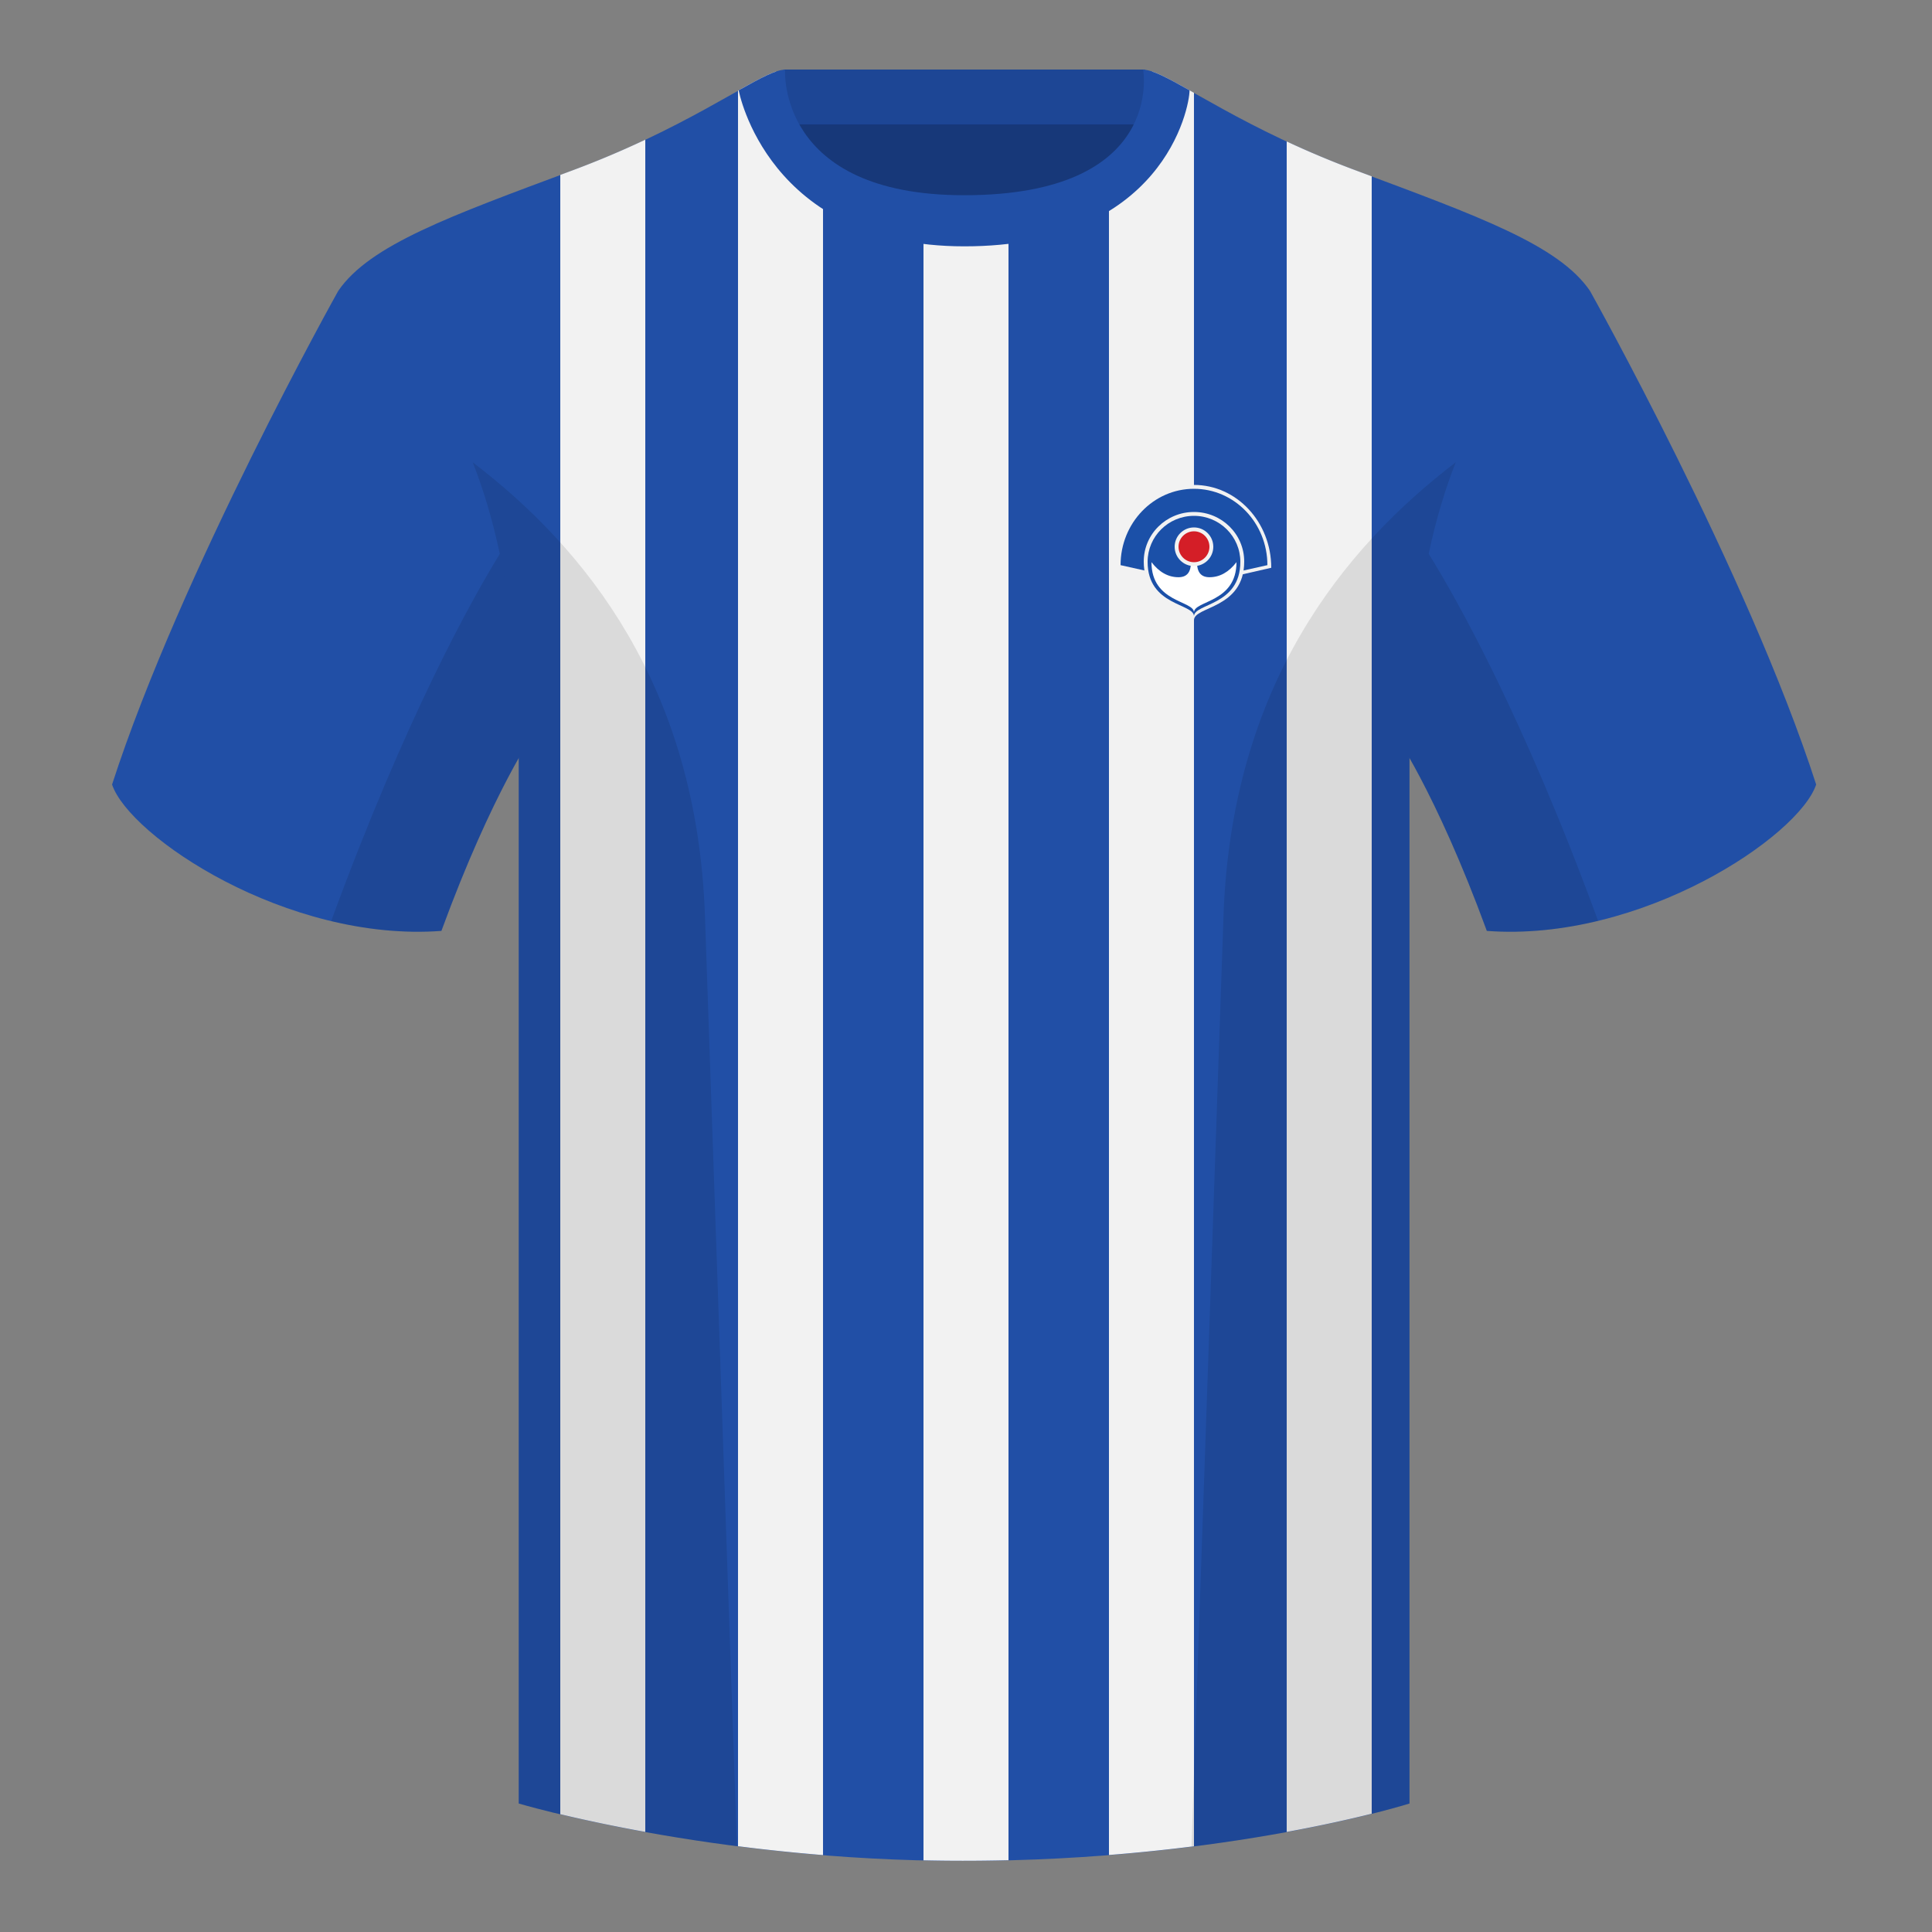
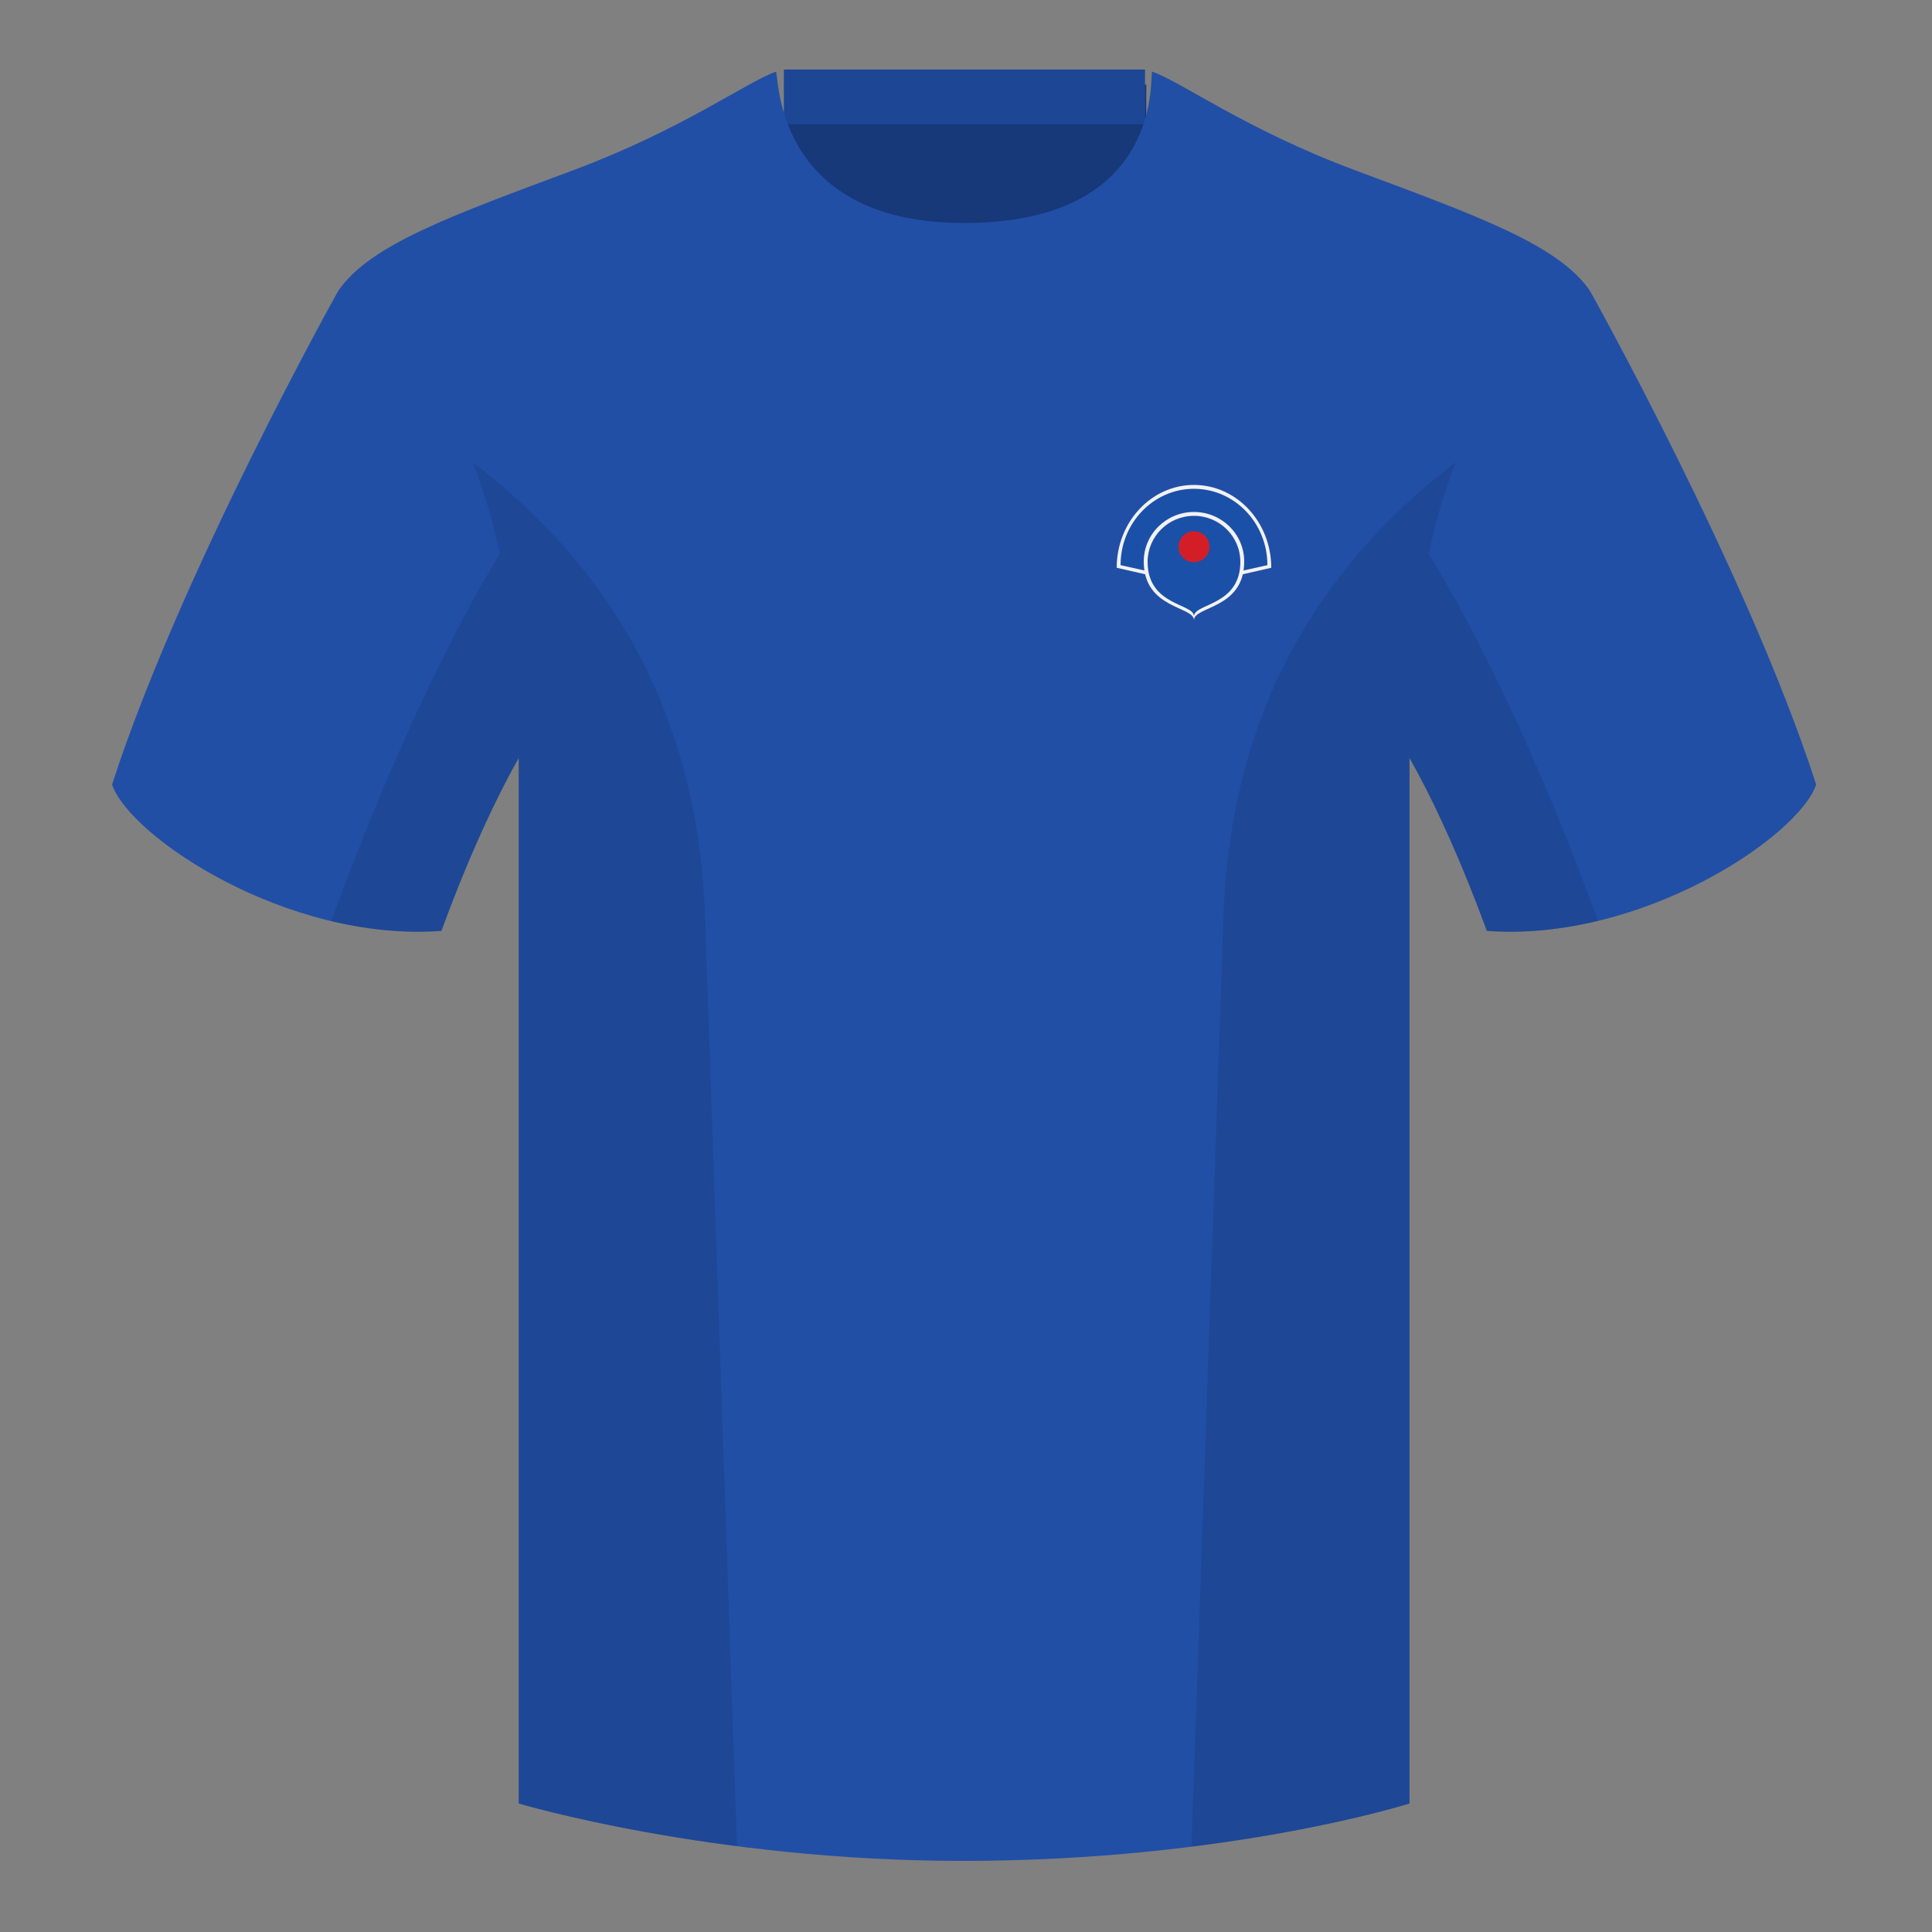
<svg xmlns="http://www.w3.org/2000/svg" height="500" viewBox="0 0 500 500" width="500">
  <rect x="0" y="0" width="500" height="500" fill="#808080" stroke="none" />
  <g fill="none" fill-rule="evenodd">
-     <path d="M0 0h500v500H0z" />
    <path d="M203.006 109.193h93.643V21.898h-93.643z" fill="#173879" />
    <path d="M202.867 32.198h93.458v-14.2h-93.458z" fill="#1d4695" />
    <g fill="#214fa6">
      <path d="M87.55 75.26s-40.762 72.8-58.547 127.77c4.445 13.375 45.208 40.86 85.232 37.885 13.34-36.4 24.46-52 24.46-52S141.658 93.83 87.55 75.26M411.476 75.26s40.762 72.8 58.547 127.77c-4.445 13.375-45.208 40.86-85.232 37.885-13.34-36.4-24.46-52-24.46-52S357.368 93.83 411.476 75.26" />
      <path d="M249.514 57.706c-50.082 0-47.798-39.47-48.742-39.14-7.516 2.618-24.133 14.936-52.439 25.495-31.873 11.885-52.626 19.315-60.782 31.2 11.114 8.915 46.694 28.97 46.694 120.345v271.14S183.903 481.6 249.13 481.6c68.929 0 115.648-14.855 115.648-14.855v-271.14c0-91.375 35.58-111.43 46.7-120.345-8.157-11.885-28.91-19.315-60.783-31.2-28.36-10.577-44.982-22.92-52.478-25.511-.927-.318 4.177 39.156-48.703 39.156z" />
    </g>
-     <path d="M167 36.152V474.1c-9.044-1.638-16.499-3.273-22-4.587V45.27l3.333-1.243A241.37 241.37 0 0 0 167 36.153zm45.997 9.691v434.25a473.207 473.207 0 0 1-22-2.294V23.47c4.197-2.358 7.429-4.12 9.775-4.94.6-.207-.106 15.715 12.225 27.313zm48 11.129V481.42a480.49 480.49 0 0 1-11.867.147c-3.422 0-6.801-.041-10.133-.119V57.026c3.22.42 6.718.646 10.517.646 4.18 0 7.996-.246 11.483-.7zm48-32.958v453.798a469.697 469.697 0 0 1-22 2.26V46.09c12.51-11.62 10.626-27.776 11.22-27.574 2.525.875 6.085 2.854 10.78 5.499zm46 21.617v423.757c-5.35 1.336-12.78 3.025-22 4.716V36.608a240.933 240.933 0 0 0 17.698 7.42l4.302 1.603z" fill="#f2f2f2" />
-     <path d="M249.576 63.752c51.479 0 58.279-35.895 58.279-40.38-5.772-3.24-9.728-5.345-12.008-5.345 0 0 5.881 32.495-46.335 32.495-48.52 0-46.336-32.495-46.336-32.495-2.28 0-6.235 2.105-12.002 5.345 0 0 7.368 40.38 58.402 40.38" fill="#214fa6" />
    <g transform="translate(289 125.5)">
      <path d="M20 26l20-4.56C40 9.599 31.046 0 20 0S0 9.599 0 21.44z" fill="#f2f2f2" />
      <path d="M20 25l19-4.24C39 9.845 30.493 1 20 1S1 9.846 1 20.76z" fill="#1b50a8" />
      <path d="M20 35c0-3.648 13-2.86 13-15.18C33 12.74 27.18 7 20 7S7 12.74 7 19.82C7 32.142 20 31.358 20 35z" fill="#f2f2f2" />
      <path d="M20 34c0-3.388 12-2.656 12-14.096C32 13.33 26.627 8 20 8S8 13.33 8 19.904C8 31.346 20 30.618 20 34z" fill="#1b50a8" />
-       <path d="M20 33c0-3.127 11-2.452 11-13.012-1.998 2.598-4.331 3.897-7 3.897S20.331 21.923 21 18h-2c.667 3.923-.333 5.885-3 5.885s-5-1.299-7-3.897C9 30.55 20 29.878 20 33z" fill="#fff" />
-       <circle cx="20" cy="16" fill="#f2f2f2" r="5" />
      <circle cx="20" cy="16" fill="#d41e27" r="4" />
    </g>
    <path d="M413.584 238.323c-9.287 2.238-19.064 3.316-28.798 2.592-8.197-22.369-15.557-36.883-20.012-44.748v270.577s-21.102 6.71-55.867 11.11l-.544-.059c1.881-54.795 5.722-166.47 8.277-240.705 2.055-59.755 31.084-95.29 60.099-117.44-2.676 6.78-5.072 14.606-7 23.667 7.354 11.852 24.436 42.069 43.831 94.964l.014.042zM190.717 477.795c-34.248-4.401-56.477-11.05-56.477-11.05V196.171c-4.456 7.867-11.813 22.38-20.01 44.743-9.632.716-19.308-.332-28.51-2.523.005-.033.012-.065.02-.097 19.377-52.848 36.305-83.066 43.61-94.944-1.93-9.075-4.328-16.912-7.007-23.701 29.015 22.15 58.044 57.685 60.1 117.44 2.554 74.235 6.395 185.91 8.276 240.705z" fill="#000" fill-opacity=".1" />
  </g>
</svg>